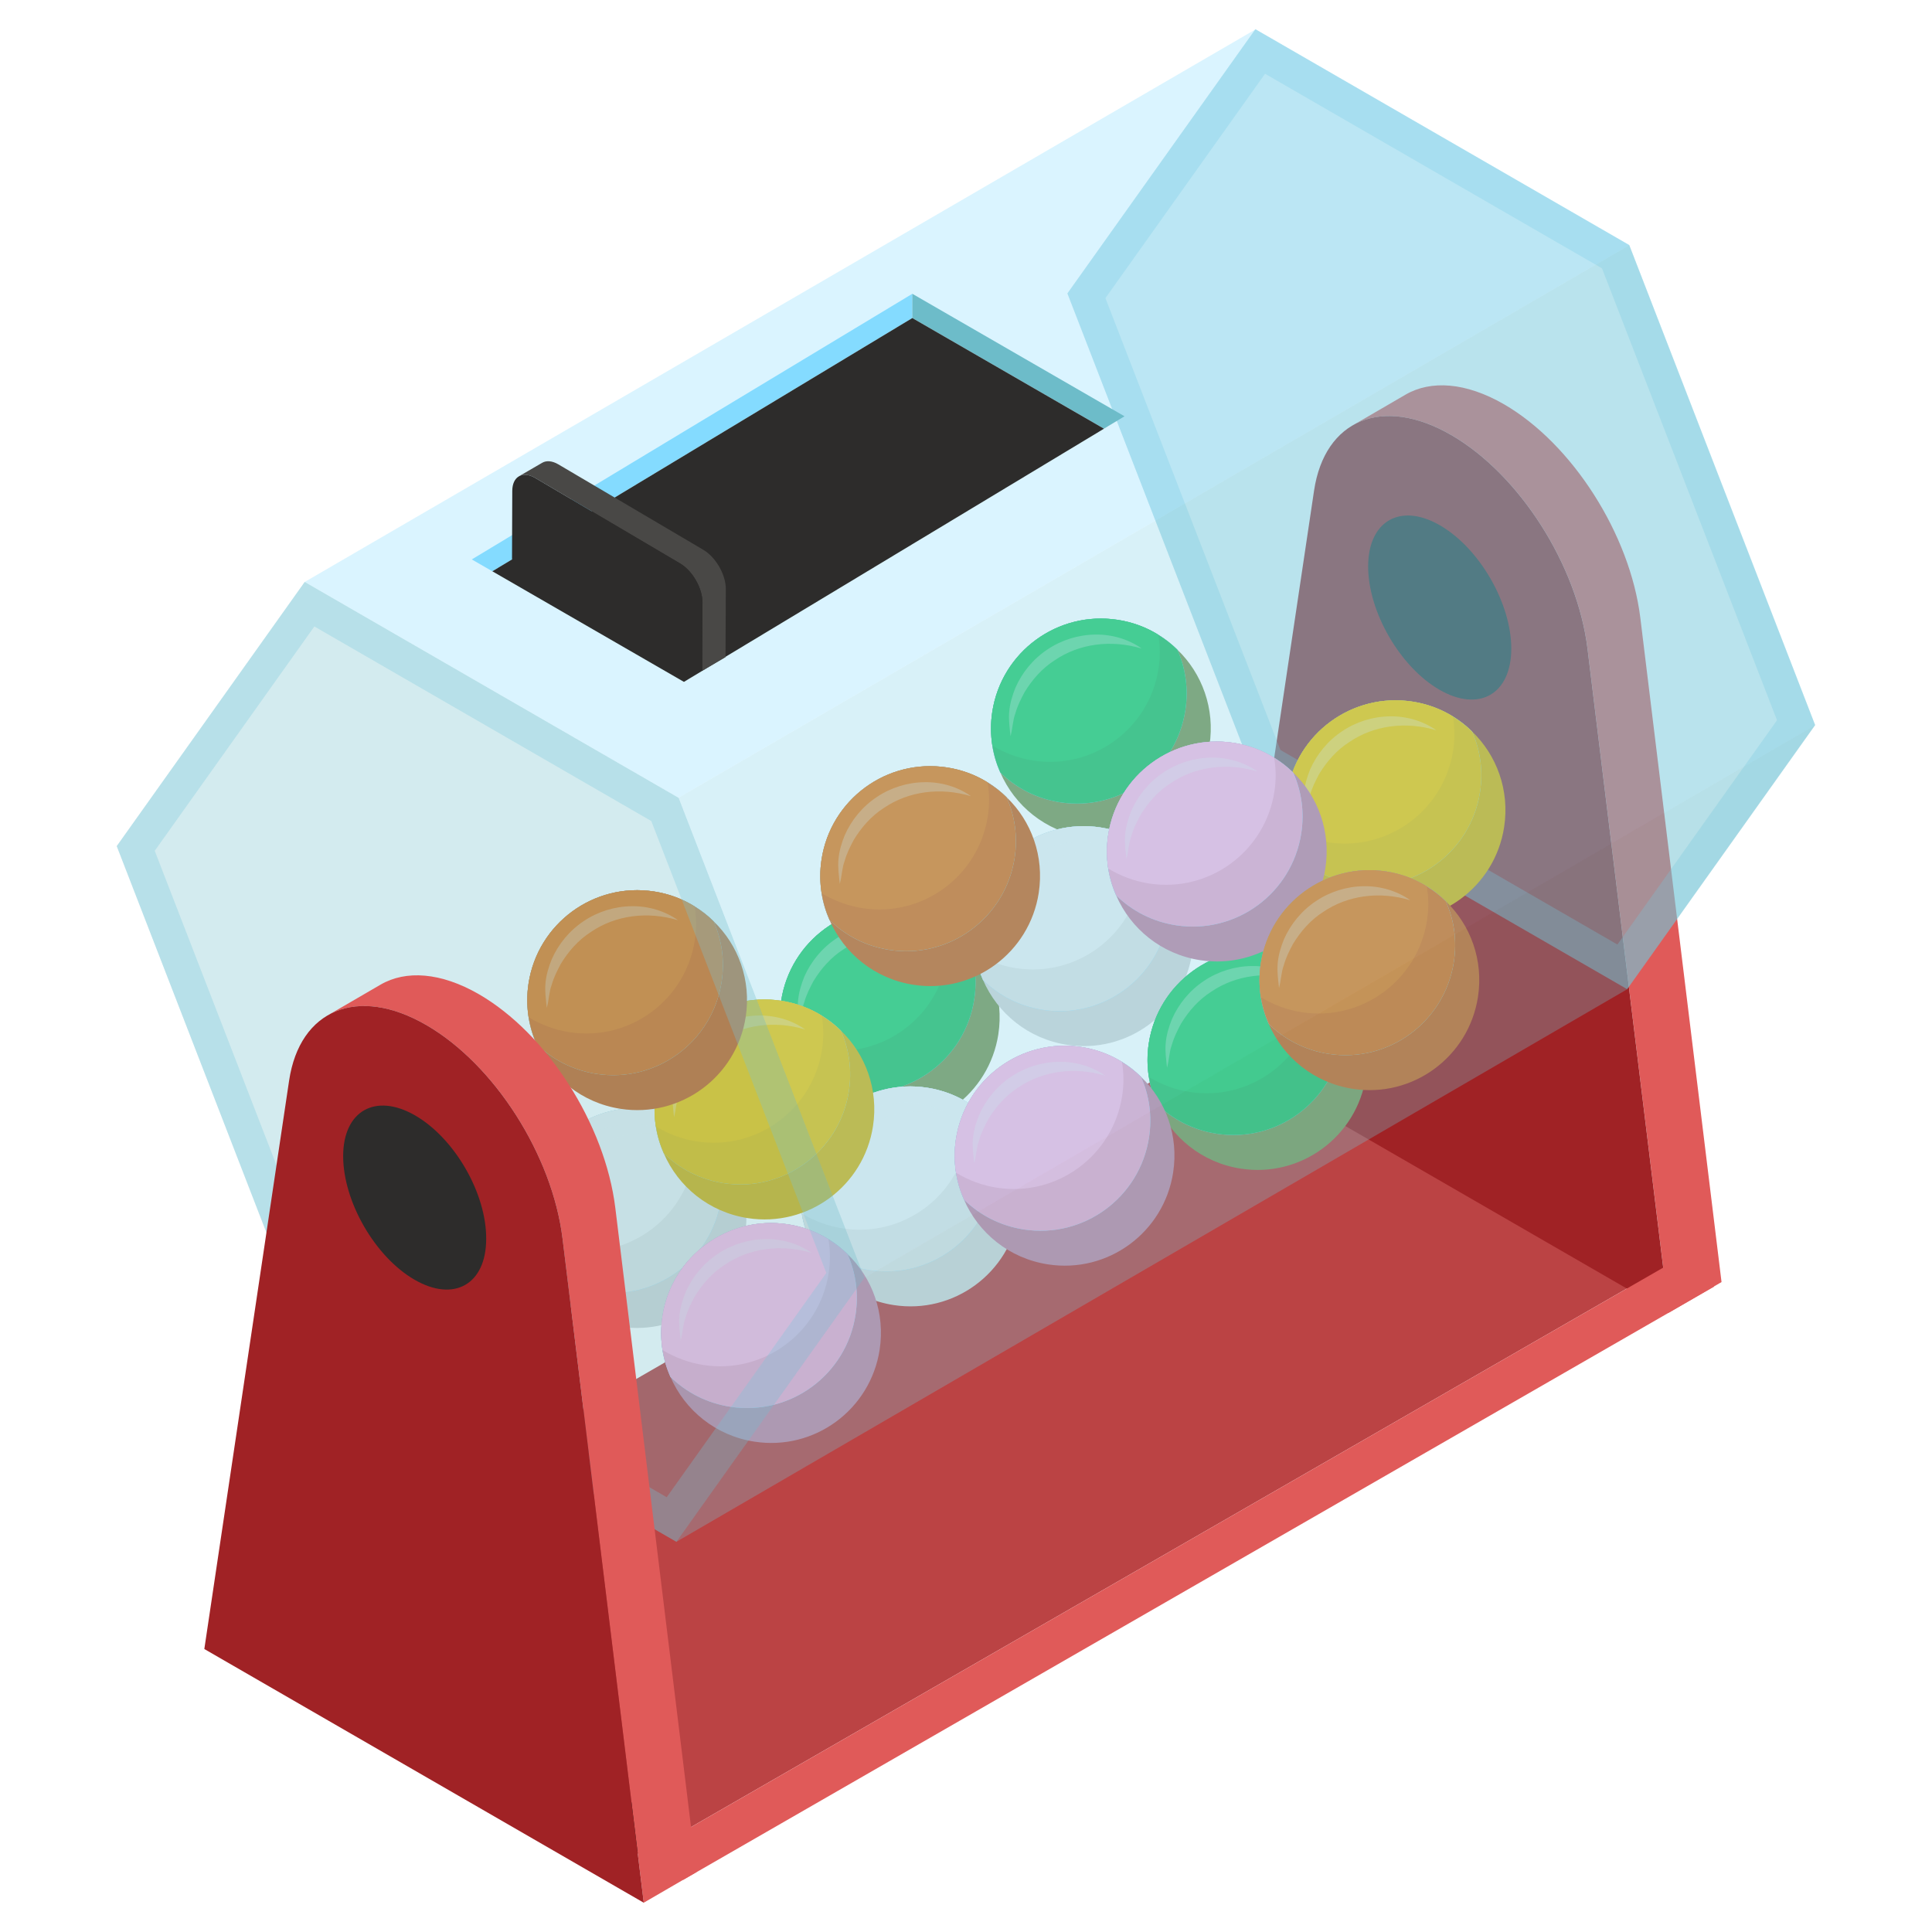
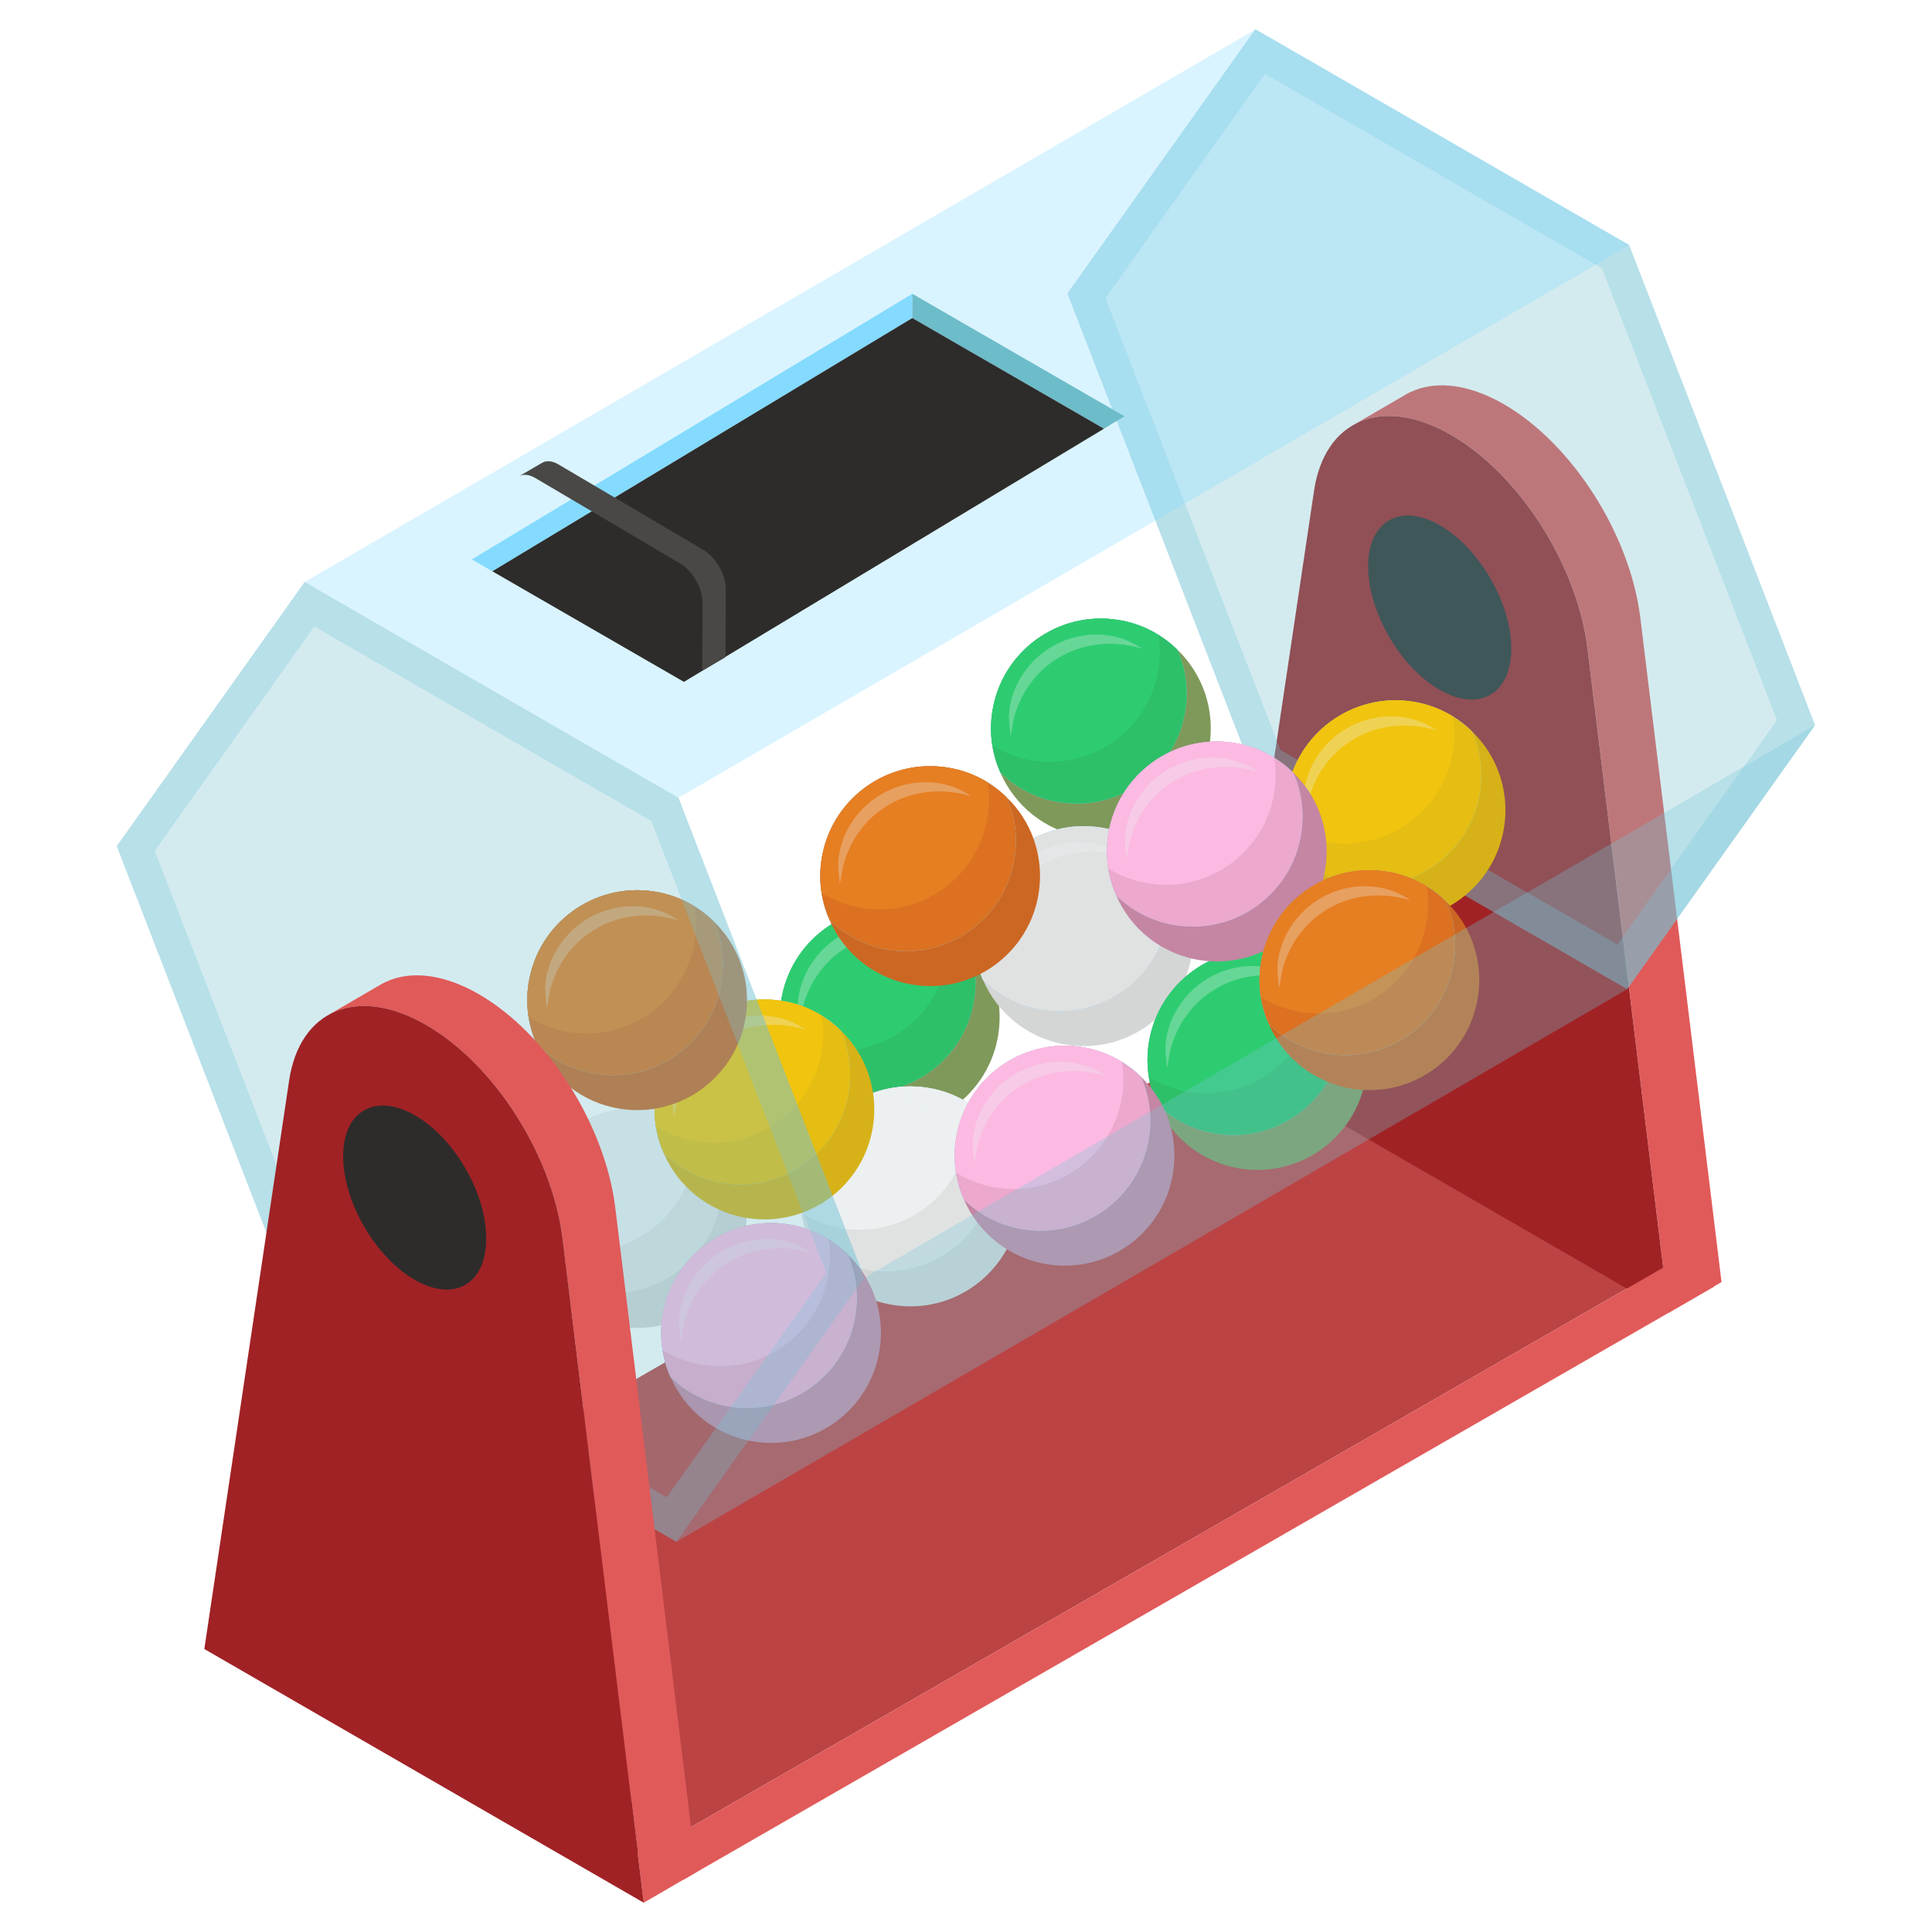
<svg xmlns="http://www.w3.org/2000/svg" id="Layer_1" enable-background="new 0 0 66 66" viewBox="0 0 66 66">
  <g>
    <g>
      <g>
        <g enable-background="new">
          <g>
            <path d="m9.192 54.351.005 1.646 14.144 8.219-.005-1.646z" fill="#232221" />
          </g>
        </g>
      </g>
      <g>
        <g>
          <path d="m9.192 54.351 14.144 8.219 33.481-19.266-14.581-8.034z" fill="#bb4344" />
        </g>
        <g>
          <g>
            <g enable-background="new">
              <g>
                <path d="m58.81 43.797-1.803 1.047-2.775-22.689c-.35-2.851-2.328-5.951-4.66-7.297-1.302-.751-2.496-.83-3.36-.327l1.803-1.049c.864-.502 2.058-.424 3.361.327 2.333 1.348 4.31 4.446 4.66 7.299z" fill="#e05a59" />
              </g>
              <g>
                <path d="m49.571 14.858c2.333 1.347 4.31 4.446 4.66 7.298l2.775 22.689-15.012-8.667 2.896-19.415c.364-2.44 2.351-3.25 4.682-1.904z" fill="#a02225" />
              </g>
            </g>
          </g>
          <g>
            <path d="m49.19 17.945c-1.347-.778-2.447-.153-2.452 1.397-.004 1.553 1.088 3.443 2.436 4.221 1.351.78 2.449.154 2.454-1.398.004-1.55-1.086-3.44-2.438-4.22z" fill="#2d2c2b" />
          </g>
        </g>
        <g>
          <path d="m55.655 8.373 6.349 16.396-6.421 9.021-12.77-7.373-6.349-16.394 6.421-9.023z" fill="#6dbcc9" opacity=".3" />
          <path d="m55.656 8.373-12.771-7.373-6.421 9.024 6.35 16.392 12.769 7.373 6.421-9.021zm-.403 23.894-11.513-6.647-5.977-15.436 5.453-7.664 11.51 6.647 5.979 15.438z" fill="#77c6d8" opacity=".3" />
        </g>
        <g>
          <g>
            <path d="m34.105 35.331c-.316 2.051-2.228 3.458-4.278 3.141-1.323-.204-2.377-1.073-2.869-2.214-.281-.634-.384-1.343-.272-2.071.316-2.051 2.234-3.456 4.285-3.14.796.123 1.498.488 2.038 1.02.845.811 1.288 2.015 1.096 3.263z" fill="#7f995a" />
            <path d="m33.281 34.138c-.316 2.051-2.228 3.457-4.278 3.141-.803-.124-1.504-.489-2.045-1.021-.281-.634-.384-1.343-.272-2.071.316-2.051 2.234-3.456 4.285-3.14.796.123 1.498.488 2.038 1.02.281.634.384 1.343.272 2.071z" fill="#84dbff" />
            <path d="m33.281 34.138c-.316 2.051-2.228 3.457-4.278 3.141-.803-.124-1.504-.489-2.045-1.021-.129-.29-.222-.599-.27-.915-.058-.375-.063-.761-.002-1.156.316-2.051 2.234-3.456 4.285-3.14.508.078.975.253 1.385.509.234.145.459.315.653.512.281.634.384 1.343.272 2.071z" fill="#2ebf69" />
            <g>
              <path d="m32.364 32.713c-.316 2.051-2.228 3.457-4.278 3.141-.508-.078-.981-.26-1.398-.511-.058-.375-.063-.761-.002-1.156.316-2.051 2.234-3.456 4.285-3.14.508.078.975.253 1.385.509.064.376.069.762.008 1.157z" fill="#2ecc71" />
            </g>
            <g opacity=".3">
              <path d="m27.308 35.021c-.027-.267-.071-.55-.045-.83.023-.281.105-.557.212-.822.229-.525.612-.99 1.096-1.31.481-.324 1.057-.502 1.631-.508.573-.01 1.14.16 1.589.478-1.047-.315-2.137-.17-2.973.399-.426.271-.768.658-1.033 1.095-.12.225-.238.458-.309.711-.094.249-.094.515-.167.787z" fill="#ecf0f1" />
            </g>
          </g>
          <g>
            <path d="m41.318 25.459c-.316 2.051-2.228 3.457-4.278 3.141-1.323-.204-2.377-1.073-2.869-2.214-.281-.634-.384-1.343-.272-2.071.316-2.051 2.234-3.456 4.285-3.14.796.123 1.498.488 2.038 1.02.845.811 1.288 2.015 1.096 3.263z" fill="#7f995a" />
            <path d="m40.493 24.266c-.316 2.051-2.228 3.457-4.278 3.141-.803-.124-1.504-.489-2.045-1.021-.281-.634-.384-1.343-.272-2.071.316-2.051 2.234-3.456 4.285-3.14.796.123 1.498.488 2.038 1.02.281.634.384 1.343.272 2.071z" fill="#84dbff" />
            <path d="m40.493 24.266c-.316 2.051-2.228 3.457-4.278 3.141-.803-.124-1.504-.489-2.045-1.021-.129-.29-.222-.599-.27-.915-.058-.375-.063-.761-.002-1.156.316-2.051 2.234-3.456 4.285-3.14.508.078.975.253 1.385.509.234.145.459.315.653.512.281.634.384 1.343.272 2.071z" fill="#2ebf69" />
            <g>
              <path d="m39.577 22.841c-.316 2.051-2.228 3.457-4.278 3.141-.508-.078-.981-.26-1.398-.511-.058-.375-.063-.761-.002-1.156.316-2.051 2.234-3.456 4.285-3.14.508.078.975.253 1.385.509.064.376.069.762.008 1.157z" fill="#2ecc71" />
            </g>
            <g opacity=".3">
              <path d="m34.521 25.148c-.027-.267-.071-.55-.045-.83.023-.281.105-.557.212-.822.229-.525.612-.99 1.096-1.31.481-.324 1.057-.502 1.631-.508.573-.01 1.14.16 1.589.478-1.047-.315-2.137-.17-2.973.399-.426.271-.768.658-1.033 1.095-.12.225-.238.458-.309.711-.094.249-.094.515-.167.787z" fill="#ecf0f1" />
            </g>
          </g>
          <g>
            <path d="m34.807 41.442c-.316 2.051-2.228 3.458-4.278 3.141-1.323-.204-2.377-1.073-2.869-2.214-.281-.634-.384-1.343-.272-2.071.316-2.051 2.234-3.456 4.285-3.14.796.123 1.498.488 2.038 1.02.845.811 1.288 2.015 1.096 3.263z" fill="#d4d6d6" />
            <path d="m33.983 40.249c-.316 2.051-2.228 3.457-4.278 3.141-.803-.124-1.504-.489-2.045-1.021-.281-.634-.384-1.343-.272-2.071.316-2.051 2.234-3.456 4.285-3.14.796.123 1.498.488 2.038 1.02.281.634.384 1.343.272 2.071z" fill="#84dbff" />
            <path d="m33.983 40.249c-.316 2.051-2.228 3.457-4.278 3.141-.803-.124-1.504-.489-2.045-1.021-.129-.29-.222-.599-.27-.915-.058-.375-.063-.761-.002-1.156.316-2.051 2.234-3.456 4.285-3.14.508.078.975.253 1.385.509.234.145.459.315.653.512.281.634.384 1.343.272 2.071z" fill="#e0e2e2" />
            <g>
              <path d="m33.066 38.824c-.316 2.051-2.228 3.457-4.278 3.141-.508-.078-.981-.26-1.398-.511-.058-.375-.063-.761-.002-1.156.316-2.051 2.234-3.456 4.285-3.14.508.078.975.253 1.385.509.064.376.069.762.008 1.157z" fill="#ecf0f1" />
            </g>
            <g opacity=".3">
              <path d="m28.01 41.132c-.027-.267-.071-.55-.045-.83.023-.281.105-.557.212-.822.229-.525.612-.99 1.096-1.31.481-.324 1.057-.502 1.631-.508.573-.01 1.14.16 1.589.478-1.047-.315-2.137-.17-2.973.399-.426.271-.768.658-1.033 1.095-.12.225-.238.458-.309.711-.094.249-.094.515-.167.787z" fill="#ecf0f1" />
            </g>
          </g>
          <g>
            <path d="m25.454 42.18c-.316 2.051-2.228 3.458-4.278 3.141-1.323-.204-2.377-1.073-2.869-2.214-.281-.634-.384-1.343-.272-2.071.316-2.051 2.234-3.456 4.285-3.14.796.123 1.498.488 2.038 1.02.845.811 1.288 2.015 1.096 3.263z" fill="#d4d6d6" />
-             <path d="m24.63 40.987c-.316 2.051-2.228 3.457-4.278 3.141-.803-.124-1.504-.489-2.045-1.021-.281-.634-.384-1.343-.272-2.071.316-2.051 2.234-3.456 4.285-3.14.796.123 1.498.488 2.038 1.02.281.634.384 1.343.272 2.071z" fill="#84dbff" />
            <path d="m24.63 40.987c-.316 2.051-2.228 3.457-4.278 3.141-.803-.124-1.504-.489-2.045-1.021-.129-.29-.222-.599-.27-.915-.058-.375-.063-.761-.002-1.156.316-2.051 2.234-3.456 4.285-3.14.508.078.975.253 1.385.509.234.145.459.315.653.512.281.634.384 1.343.272 2.071z" fill="#e0e2e2" />
            <g>
              <path d="m23.713 39.562c-.316 2.051-2.228 3.457-4.278 3.141-.508-.078-.981-.26-1.398-.511-.058-.375-.063-.761-.002-1.156.316-2.051 2.234-3.456 4.285-3.14.508.078.975.253 1.385.509.064.376.069.762.008 1.157z" fill="#ecf0f1" />
            </g>
            <g opacity=".3">
              <path d="m18.657 41.87c-.027-.267-.071-.55-.045-.83.023-.281.105-.557.212-.822.229-.525.612-.99 1.096-1.31.481-.324 1.057-.502 1.631-.508.573-.01 1.14.16 1.589.478-1.047-.315-2.137-.17-2.973.399-.426.271-.768.658-1.033 1.095-.12.225-.238.458-.309.711-.094.249-.094.515-.167.787z" fill="#ecf0f1" />
            </g>
          </g>
          <g>
            <path d="m40.729 32.551c-.316 2.051-2.228 3.458-4.278 3.141-1.323-.204-2.377-1.073-2.869-2.214-.281-.634-.384-1.343-.272-2.071.316-2.051 2.234-3.456 4.285-3.14.796.123 1.498.488 2.038 1.02.845.811 1.288 2.015 1.096 3.263z" fill="#d4d6d6" />
            <path d="m39.904 31.358c-.316 2.051-2.228 3.457-4.278 3.141-.803-.124-1.504-.489-2.045-1.021-.281-.634-.384-1.343-.272-2.071.316-2.051 2.234-3.456 4.285-3.14.796.123 1.498.488 2.038 1.02.281.634.384 1.343.272 2.071z" fill="#84dbff" />
            <path d="m39.904 31.358c-.316 2.051-2.228 3.457-4.278 3.141-.803-.124-1.504-.489-2.045-1.021-.129-.29-.222-.599-.27-.915-.058-.375-.063-.761-.002-1.156.316-2.051 2.234-3.456 4.285-3.14.508.078.975.253 1.385.509.234.145.459.315.653.512.281.634.384 1.343.272 2.071z" fill="#e0e2e2" />
            <g>
-               <path d="m38.988 29.933c-.316 2.051-2.228 3.457-4.278 3.141-.508-.078-.981-.26-1.398-.511-.058-.375-.063-.761-.002-1.156.316-2.051 2.234-3.456 4.285-3.14.508.078.975.253 1.385.509.064.376.069.762.008 1.157z" fill="#ecf0f1" />
-             </g>
+               </g>
            <g opacity=".3">
              <path d="m33.932 32.241c-.027-.267-.071-.55-.045-.83.023-.281.105-.557.212-.822.229-.525.612-.99 1.096-1.31.481-.324 1.057-.502 1.631-.508.573-.01 1.14.16 1.589.478-1.047-.315-2.137-.17-2.973.399-.426.271-.768.658-1.033 1.095-.12.225-.238.458-.309.711-.094.249-.094.515-.167.787z" fill="#ecf0f1" />
            </g>
          </g>
          <g>
            <path d="m29.823 38.472c-.316 2.051-2.228 3.458-4.278 3.141-1.323-.204-2.377-1.073-2.869-2.214-.281-.634-.384-1.343-.272-2.071.316-2.051 2.234-3.456 4.285-3.14.796.123 1.498.488 2.038 1.02.845.811 1.288 2.015 1.096 3.263z" fill="#d6b218" />
            <path d="m28.999 37.279c-.316 2.051-2.228 3.457-4.278 3.141-.803-.124-1.504-.489-2.045-1.021-.281-.634-.384-1.343-.272-2.071.316-2.051 2.234-3.456 4.285-3.14.796.123 1.498.488 2.038 1.02.281.634.384 1.343.272 2.071z" fill="#84dbff" />
            <path d="m28.999 37.279c-.316 2.051-2.228 3.457-4.278 3.141-.803-.124-1.504-.489-2.045-1.021-.129-.29-.222-.599-.27-.915-.058-.375-.063-.761-.002-1.156.316-2.051 2.234-3.456 4.285-3.14.508.078.975.253 1.385.509.234.145.459.315.653.512.281.634.384 1.343.272 2.071z" fill="#e5bd13" />
            <g>
              <path d="m28.082 35.854c-.316 2.051-2.228 3.457-4.278 3.141-.508-.078-.981-.26-1.398-.511-.058-.375-.063-.761-.002-1.156.316-2.051 2.234-3.456 4.285-3.14.508.078.975.253 1.385.509.064.376.069.762.008 1.157z" fill="#f1c40f" />
            </g>
            <g opacity=".3">
              <path d="m23.026 38.162c-.027-.267-.071-.55-.045-.83.023-.281.105-.557.212-.822.229-.525.612-.99 1.096-1.31.481-.324 1.057-.502 1.631-.508.573-.01 1.14.16 1.589.478-1.047-.315-2.137-.17-2.973.399-.426.271-.768.658-1.033 1.095-.12.225-.238.458-.309.711-.094.249-.094.515-.167.787z" fill="#ecf0f1" />
            </g>
          </g>
          <g>
            <path d="m51.384 28.252c-.316 2.051-2.228 3.457-4.278 3.141-1.323-.204-2.377-1.073-2.869-2.214-.281-.634-.384-1.343-.272-2.071.316-2.051 2.234-3.456 4.285-3.14.796.123 1.498.488 2.038 1.02.845.811 1.288 2.015 1.096 3.263z" fill="#d6b218" />
            <path d="m50.56 27.059c-.316 2.051-2.228 3.457-4.278 3.141-.803-.124-1.504-.489-2.045-1.021-.281-.634-.384-1.343-.272-2.071.316-2.051 2.234-3.456 4.285-3.14.796.123 1.498.488 2.038 1.02.281.634.384 1.343.272 2.071z" fill="#84dbff" />
            <path d="m50.56 27.059c-.316 2.051-2.228 3.457-4.278 3.141-.803-.124-1.504-.489-2.045-1.021-.129-.29-.222-.599-.27-.915-.058-.375-.063-.761-.002-1.156.316-2.051 2.234-3.456 4.285-3.14.508.078.975.253 1.385.509.234.145.459.315.653.512.281.634.384 1.343.272 2.071z" fill="#e5bd13" />
            <g>
              <path d="m49.643 25.634c-.316 2.051-2.228 3.457-4.278 3.141-.508-.078-.981-.26-1.398-.511-.058-.375-.063-.761-.002-1.156.316-2.051 2.234-3.456 4.285-3.14.508.078.975.253 1.385.509.064.376.069.762.008 1.157z" fill="#f1c40f" />
            </g>
            <g opacity=".3">
              <path d="m44.587 27.941c-.027-.267-.071-.55-.045-.83.023-.281.105-.557.212-.822.229-.525.612-.99 1.096-1.31.481-.324 1.057-.502 1.631-.508.573-.01 1.14.16 1.589.478-1.048-.315-2.137-.17-2.973.399-.426.271-.768.658-1.033 1.095-.12.225-.238.458-.309.711-.094.249-.094.515-.167.787z" fill="#ecf0f1" />
            </g>
          </g>
          <g>
            <path d="m46.664 36.781c-.316 2.051-2.228 3.458-4.278 3.141-1.323-.204-2.377-1.073-2.869-2.214-.281-.634-.384-1.343-.272-2.071.316-2.051 2.234-3.456 4.285-3.14.796.123 1.498.488 2.038 1.02.845.811 1.288 2.015 1.096 3.263z" fill="#7f995a" />
            <path d="m45.84 35.588c-.316 2.051-2.228 3.457-4.278 3.141-.803-.124-1.504-.489-2.045-1.021-.281-.634-.384-1.343-.272-2.071.316-2.051 2.234-3.456 4.285-3.14.796.123 1.498.488 2.038 1.02.281.634.384 1.343.272 2.071z" fill="#84dbff" />
            <path d="m45.84 35.588c-.316 2.051-2.228 3.457-4.278 3.141-.803-.124-1.504-.489-2.045-1.021-.129-.29-.222-.599-.27-.915-.058-.375-.063-.761-.002-1.156.316-2.051 2.234-3.456 4.285-3.14.508.078.975.253 1.385.509.234.145.459.315.653.512.281.634.384 1.343.272 2.071z" fill="#2ebf69" />
            <g>
              <path d="m44.923 34.163c-.316 2.051-2.228 3.457-4.278 3.141-.508-.078-.981-.26-1.398-.511-.058-.375-.063-.761-.002-1.156.316-2.051 2.234-3.456 4.285-3.14.508.078.975.253 1.385.509.064.376.069.762.008 1.157z" fill="#2ecc71" />
            </g>
            <g opacity=".3">
              <path d="m39.867 36.471c-.027-.267-.071-.55-.045-.83.023-.281.105-.557.212-.822.229-.525.612-.99 1.096-1.31.481-.324 1.057-.502 1.631-.508.573-.01 1.14.16 1.589.478-1.048-.315-2.137-.17-2.973.399-.426.271-.768.658-1.033 1.095-.12.225-.238.458-.309.711-.094.249-.094.515-.167.787z" fill="#ecf0f1" />
            </g>
          </g>
          <g>
            <path d="m40.077 40.052c-.316 2.051-2.228 3.458-4.278 3.141-1.323-.204-2.377-1.073-2.869-2.214-.281-.634-.384-1.343-.272-2.071.316-2.051 2.234-3.456 4.285-3.14.796.123 1.498.488 2.038 1.02.845.811 1.288 2.015 1.096 3.263z" fill="#c486a3" />
            <path d="m39.252 38.859c-.316 2.051-2.228 3.457-4.278 3.141-.803-.124-1.504-.489-2.045-1.021-.281-.634-.384-1.343-.272-2.071.316-2.051 2.234-3.456 4.285-3.14.796.123 1.498.488 2.038 1.02.281.634.384 1.343.272 2.071z" fill="#84dbff" />
            <path d="m39.252 38.859c-.316 2.051-2.228 3.457-4.278 3.141-.803-.124-1.504-.489-2.045-1.021-.129-.29-.222-.599-.27-.915-.058-.375-.063-.761-.002-1.156.316-2.051 2.234-3.456 4.285-3.14.508.078.975.253 1.385.509.234.145.459.315.653.512.281.634.384 1.343.272 2.071z" fill="#eca8cd" />
            <g>
              <path d="m38.336 37.434c-.316 2.051-2.228 3.457-4.278 3.141-.508-.078-.981-.26-1.398-.511-.058-.375-.063-.761-.002-1.156.316-2.051 2.234-3.456 4.285-3.14.508.078.975.253 1.385.509.064.376.069.762.008 1.157z" fill="#fcbae2" />
            </g>
            <g opacity=".3">
              <path d="m33.28 39.742c-.027-.267-.071-.55-.045-.83.023-.281.105-.557.212-.822.229-.525.612-.99 1.096-1.31.481-.324 1.057-.502 1.631-.508.573-.01 1.14.16 1.589.478-1.048-.315-2.137-.17-2.973.399-.426.271-.768.658-1.033 1.095-.12.225-.238.458-.309.711-.094.249-.094.515-.167.787z" fill="#ecf0f1" />
            </g>
          </g>
          <g>
            <path d="m30.05 46.108c-.316 2.051-2.228 3.458-4.278 3.141-1.323-.204-2.377-1.073-2.869-2.214-.281-.634-.384-1.343-.272-2.071.316-2.051 2.234-3.456 4.285-3.14.796.123 1.498.488 2.038 1.02.845.811 1.288 2.015 1.096 3.263z" fill="#c486a3" />
            <path d="m29.226 44.916c-.316 2.051-2.228 3.457-4.278 3.141-.803-.124-1.504-.489-2.045-1.021-.281-.634-.384-1.343-.272-2.071.316-2.051 2.234-3.456 4.285-3.14.796.123 1.498.488 2.038 1.02.281.634.384 1.343.272 2.071z" fill="#84dbff" />
            <path d="m29.226 44.916c-.316 2.051-2.228 3.457-4.278 3.141-.803-.124-1.504-.489-2.045-1.021-.129-.29-.222-.599-.27-.915-.058-.375-.063-.761-.002-1.156.316-2.051 2.234-3.456 4.285-3.14.508.078.975.253 1.385.509.234.145.459.315.653.512.281.634.384 1.343.272 2.071z" fill="#eca8cd" />
            <g>
              <path d="m28.309 43.49c-.316 2.051-2.228 3.457-4.278 3.141-.508-.078-.981-.26-1.398-.511-.058-.375-.063-.761-.002-1.156.316-2.051 2.234-3.456 4.285-3.14.508.078.975.253 1.385.509.064.376.069.762.008 1.157z" fill="#fcbae2" />
            </g>
            <g opacity=".3">
              <path d="m23.253 45.798c-.027-.267-.071-.55-.045-.83.023-.281.105-.557.212-.822.229-.525.612-.99 1.096-1.31.481-.324 1.057-.502 1.631-.508.573-.01 1.14.16 1.589.478-1.047-.315-2.137-.17-2.973.399-.426.271-.768.658-1.033 1.095-.12.225-.238.458-.309.711-.094.249-.094.515-.167.787z" fill="#ecf0f1" />
            </g>
          </g>
          <g>
            <path d="m45.277 29.66c-.316 2.051-2.228 3.457-4.278 3.141-1.323-.204-2.377-1.073-2.869-2.214-.281-.634-.384-1.343-.272-2.071.316-2.051 2.234-3.456 4.285-3.14.796.123 1.498.488 2.038 1.02.845.811 1.288 2.015 1.096 3.263z" fill="#c486a3" />
            <path d="m44.453 28.468c-.316 2.051-2.228 3.457-4.278 3.141-.803-.124-1.504-.489-2.045-1.021-.281-.634-.384-1.343-.272-2.071.316-2.051 2.234-3.456 4.285-3.14.796.123 1.498.488 2.038 1.02.281.634.384 1.343.272 2.071z" fill="#84dbff" />
            <path d="m44.453 28.468c-.316 2.051-2.228 3.457-4.278 3.141-.803-.124-1.504-.489-2.045-1.021-.129-.29-.222-.599-.27-.915-.058-.375-.063-.761-.002-1.156.316-2.051 2.234-3.456 4.285-3.14.508.078.975.253 1.385.509.234.145.459.315.653.512.281.634.384 1.343.272 2.071z" fill="#eca8cd" />
            <g>
              <path d="m43.536 27.042c-.316 2.051-2.228 3.457-4.278 3.141-.508-.078-.981-.26-1.398-.511-.058-.375-.063-.761-.002-1.156.316-2.051 2.234-3.456 4.285-3.14.508.078.975.253 1.385.509.064.376.069.762.008 1.157z" fill="#fcbae2" />
            </g>
            <g opacity=".3">
              <path d="m38.48 29.35c-.027-.267-.071-.55-.045-.83.023-.281.105-.557.212-.822.229-.525.612-.99 1.096-1.31.481-.324 1.057-.502 1.631-.508.573-.01 1.14.16 1.589.478-1.048-.315-2.137-.17-2.973.399-.426.271-.768.658-1.033 1.095-.12.225-.238.458-.309.711-.094.249-.094.515-.167.787z" fill="#ecf0f1" />
            </g>
          </g>
          <g>
            <path d="m50.49 34.055c-.316 2.051-2.228 3.458-4.278 3.141-1.323-.204-2.377-1.073-2.869-2.214-.281-.634-.384-1.343-.272-2.071.316-2.051 2.234-3.456 4.285-3.14.796.123 1.498.488 2.038 1.02.845.811 1.288 2.015 1.096 3.263z" fill="#cc6723" />
            <path d="m49.666 32.862c-.316 2.051-2.228 3.457-4.278 3.141-.803-.124-1.504-.489-2.045-1.021-.281-.634-.384-1.343-.272-2.071.316-2.051 2.234-3.456 4.285-3.14.796.123 1.498.488 2.038 1.02.281.634.384 1.343.272 2.071z" fill="#84dbff" />
            <path d="m49.666 32.862c-.316 2.051-2.228 3.457-4.278 3.141-.803-.124-1.504-.489-2.045-1.021-.129-.29-.222-.599-.27-.915-.058-.375-.063-.761-.002-1.156.316-2.051 2.234-3.456 4.285-3.14.508.078.975.253 1.385.509.234.145.459.315.653.512.281.634.384 1.343.272 2.071z" fill="#db7121" />
            <g>
              <path d="m48.749 31.437c-.316 2.051-2.228 3.457-4.278 3.141-.508-.078-.981-.26-1.398-.511-.058-.375-.063-.761-.002-1.156.316-2.051 2.234-3.456 4.285-3.14.508.078.975.253 1.385.509.064.376.069.762.008 1.157z" fill="#e67e22" />
            </g>
            <g opacity=".3">
              <path d="m43.693 33.745c-.027-.267-.071-.55-.045-.83.023-.281.105-.557.212-.822.229-.525.612-.99 1.096-1.31.481-.324 1.057-.502 1.631-.508.573-.01 1.14.16 1.589.478-1.047-.315-2.137-.17-2.973.399-.426.271-.768.658-1.033 1.095-.12.225-.238.458-.309.711-.094.249-.094.515-.167.787z" fill="#ecf0f1" />
            </g>
          </g>
          <g>
            <path d="m25.475 34.738c-.316 2.051-2.228 3.457-4.278 3.141-1.323-.204-2.377-1.073-2.869-2.214-.281-.634-.384-1.343-.272-2.071.316-2.051 2.234-3.456 4.285-3.14.796.123 1.498.488 2.038 1.02.845.811 1.288 2.015 1.096 3.263z" fill="#cc6723" />
            <path d="m24.651 33.545c-.316 2.051-2.228 3.457-4.278 3.141-.803-.124-1.504-.489-2.045-1.021-.281-.634-.384-1.343-.272-2.071.316-2.051 2.234-3.456 4.285-3.14.796.123 1.498.488 2.038 1.02.281.634.384 1.343.272 2.071z" fill="#84dbff" />
            <path d="m24.651 33.545c-.316 2.051-2.228 3.457-4.278 3.141-.803-.124-1.504-.489-2.045-1.021-.129-.29-.222-.599-.27-.915-.058-.375-.063-.761-.002-1.156.316-2.051 2.234-3.456 4.285-3.14.508.078.975.253 1.385.509.234.145.459.315.653.512.281.634.384 1.343.272 2.071z" fill="#db7121" />
            <g>
              <path d="m23.735 32.12c-.316 2.051-2.228 3.457-4.278 3.141-.508-.078-.981-.26-1.398-.511-.058-.375-.063-.761-.002-1.156.316-2.051 2.234-3.456 4.285-3.14.508.078.975.253 1.385.509.064.376.069.762.008 1.157z" fill="#e67e22" />
            </g>
            <g opacity=".3">
              <path d="m18.679 34.428c-.027-.267-.071-.55-.045-.83.023-.281.105-.557.212-.822.229-.525.612-.99 1.096-1.31.481-.324 1.057-.502 1.631-.508.573-.01 1.14.16 1.589.478-1.047-.315-2.137-.17-2.973.399-.426.271-.768.658-1.033 1.095-.12.225-.238.458-.309.711-.094.249-.094.515-.167.787z" fill="#ecf0f1" />
            </g>
          </g>
          <g>
            <path d="m35.485 30.501c-.316 2.051-2.228 3.457-4.278 3.141-1.323-.204-2.377-1.073-2.869-2.214-.281-.634-.384-1.343-.272-2.071.316-2.051 2.234-3.456 4.285-3.14.796.123 1.498.488 2.038 1.02.845.811 1.288 2.015 1.096 3.263z" fill="#cc6723" />
            <path d="m34.661 29.309c-.316 2.051-2.228 3.457-4.278 3.141-.803-.124-1.504-.489-2.045-1.021-.281-.634-.384-1.343-.272-2.071.316-2.051 2.234-3.456 4.285-3.14.796.123 1.498.488 2.038 1.02.281.634.384 1.343.272 2.071z" fill="#84dbff" />
            <path d="m34.661 29.309c-.316 2.051-2.228 3.457-4.278 3.141-.803-.124-1.504-.489-2.045-1.021-.129-.29-.222-.599-.27-.915-.058-.375-.063-.761-.002-1.156.316-2.051 2.234-3.456 4.285-3.14.508.078.975.253 1.385.509.234.145.459.315.653.512.281.634.384 1.343.272 2.071z" fill="#db7121" />
            <g>
              <path d="m33.744 27.883c-.316 2.051-2.228 3.457-4.278 3.141-.508-.078-.981-.26-1.398-.511-.058-.375-.063-.761-.002-1.156.316-2.051 2.234-3.456 4.285-3.14.508.078.975.253 1.385.509.064.376.069.762.008 1.157z" fill="#e67e22" />
            </g>
            <g opacity=".3">
              <path d="m28.688 30.191c-.027-.267-.071-.55-.045-.83.023-.281.105-.557.212-.822.229-.525.612-.99 1.096-1.31.481-.324 1.057-.502 1.631-.508.573-.01 1.14.16 1.589.478-1.047-.315-2.137-.17-2.973.399-.426.271-.768.658-1.033 1.095-.12.225-.238.458-.309.711-.094.249-.094.515-.167.787z" fill="#ecf0f1" />
            </g>
          </g>
        </g>
        <g opacity=".3">
          <path d="m29.524 43.651 32.489-18.881-6.421 9.021-32.489 18.881z" fill="#77c6d8" />
        </g>
        <g opacity=".3">
-           <path d="m23.175 27.256 32.489-18.881 6.349 16.396-32.489 18.881z" fill="#7ccfe8" />
-         </g>
+           </g>
        <g opacity=".3">
          <path d="m10.408 19.881 32.489-18.881 12.77 7.373-32.489 18.881z" fill="#84dbff" />
        </g>
        <g>
          <path d="m23.179 27.254 6.349 16.396-6.421 9.021-12.77-7.373-6.349-16.394 6.421-9.023z" fill="#6dbcc9" opacity=".3" />
          <path d="m23.179 27.254-12.771-7.373-6.421 9.024 6.35 16.392 12.769 7.373 6.421-9.021zm-.403 23.894-11.513-6.647-5.977-15.436 5.453-7.664 11.51 6.647 5.979 15.438z" fill="#77c6d8" opacity=".3" />
        </g>
        <g>
          <g>
            <path d="m16.117 19.111.702.405 14.347-8.651v-.828z" fill="#84dbff" />
            <path d="m31.166 10.036v.828l6.547 3.78.702-.423z" fill="#6dbcc9" />
          </g>
          <path d="m37.713 14.645-6.547-3.78-14.347 8.651 6.545 3.778z" fill="#2d2c2b" />
        </g>
        <g>
          <path d="m24.795 20.12-.01 2.33-.795.463.008-2.33c.001-.493-.346-1.095-.776-1.342l-4.942-2.915c-.216-.124-.413-.136-.554-.054l.797-.463c.141-.082.338-.071.552.055l4.944 2.914c.429.249.777.849.776 1.342z" fill="#494846" />
-           <path d="m18.28 16.326c-.429-.248-.779-.048-.78.445l-.009 2.33 6.498 3.812.009-2.33c.001-.493-.346-1.094-.775-1.342z" fill="#2d2c2b" />
        </g>
        <g>
          <g>
            <g enable-background="new">
              <g>
                <g>
                  <path d="m23.795 63.952-1.803 1.047-2.775-22.689c-.35-2.851-2.328-5.951-4.66-7.297-1.302-.751-2.496-.83-3.36-.327l1.803-1.049c.864-.502 2.058-.424 3.36.327 2.333 1.348 4.31 4.446 4.66 7.299z" fill="#e05a59" />
                </g>
              </g>
              <g>
                <path d="m14.557 35.013c2.333 1.347 4.31 4.446 4.66 7.298l2.775 22.689-15.012-8.667 2.896-19.415c.364-2.44 2.351-3.25 4.682-1.904z" fill="#a02225" />
              </g>
            </g>
          </g>
          <g>
            <path d="m16.609 42.321c0 1.554-1.1 2.18-2.453 1.393-1.342-.777-2.433-2.665-2.433-4.219 0-1.544 1.1-2.17 2.453-1.393 1.353.777 2.443 2.665 2.433 4.219z" fill="#2d2c2b" />
          </g>
        </g>
      </g>
      <g>
        <path d="m23.336 62.571.005 1.646 35.213-20.263-.005-1.646z" fill="#e05a59" />
      </g>
    </g>
  </g>
</svg>